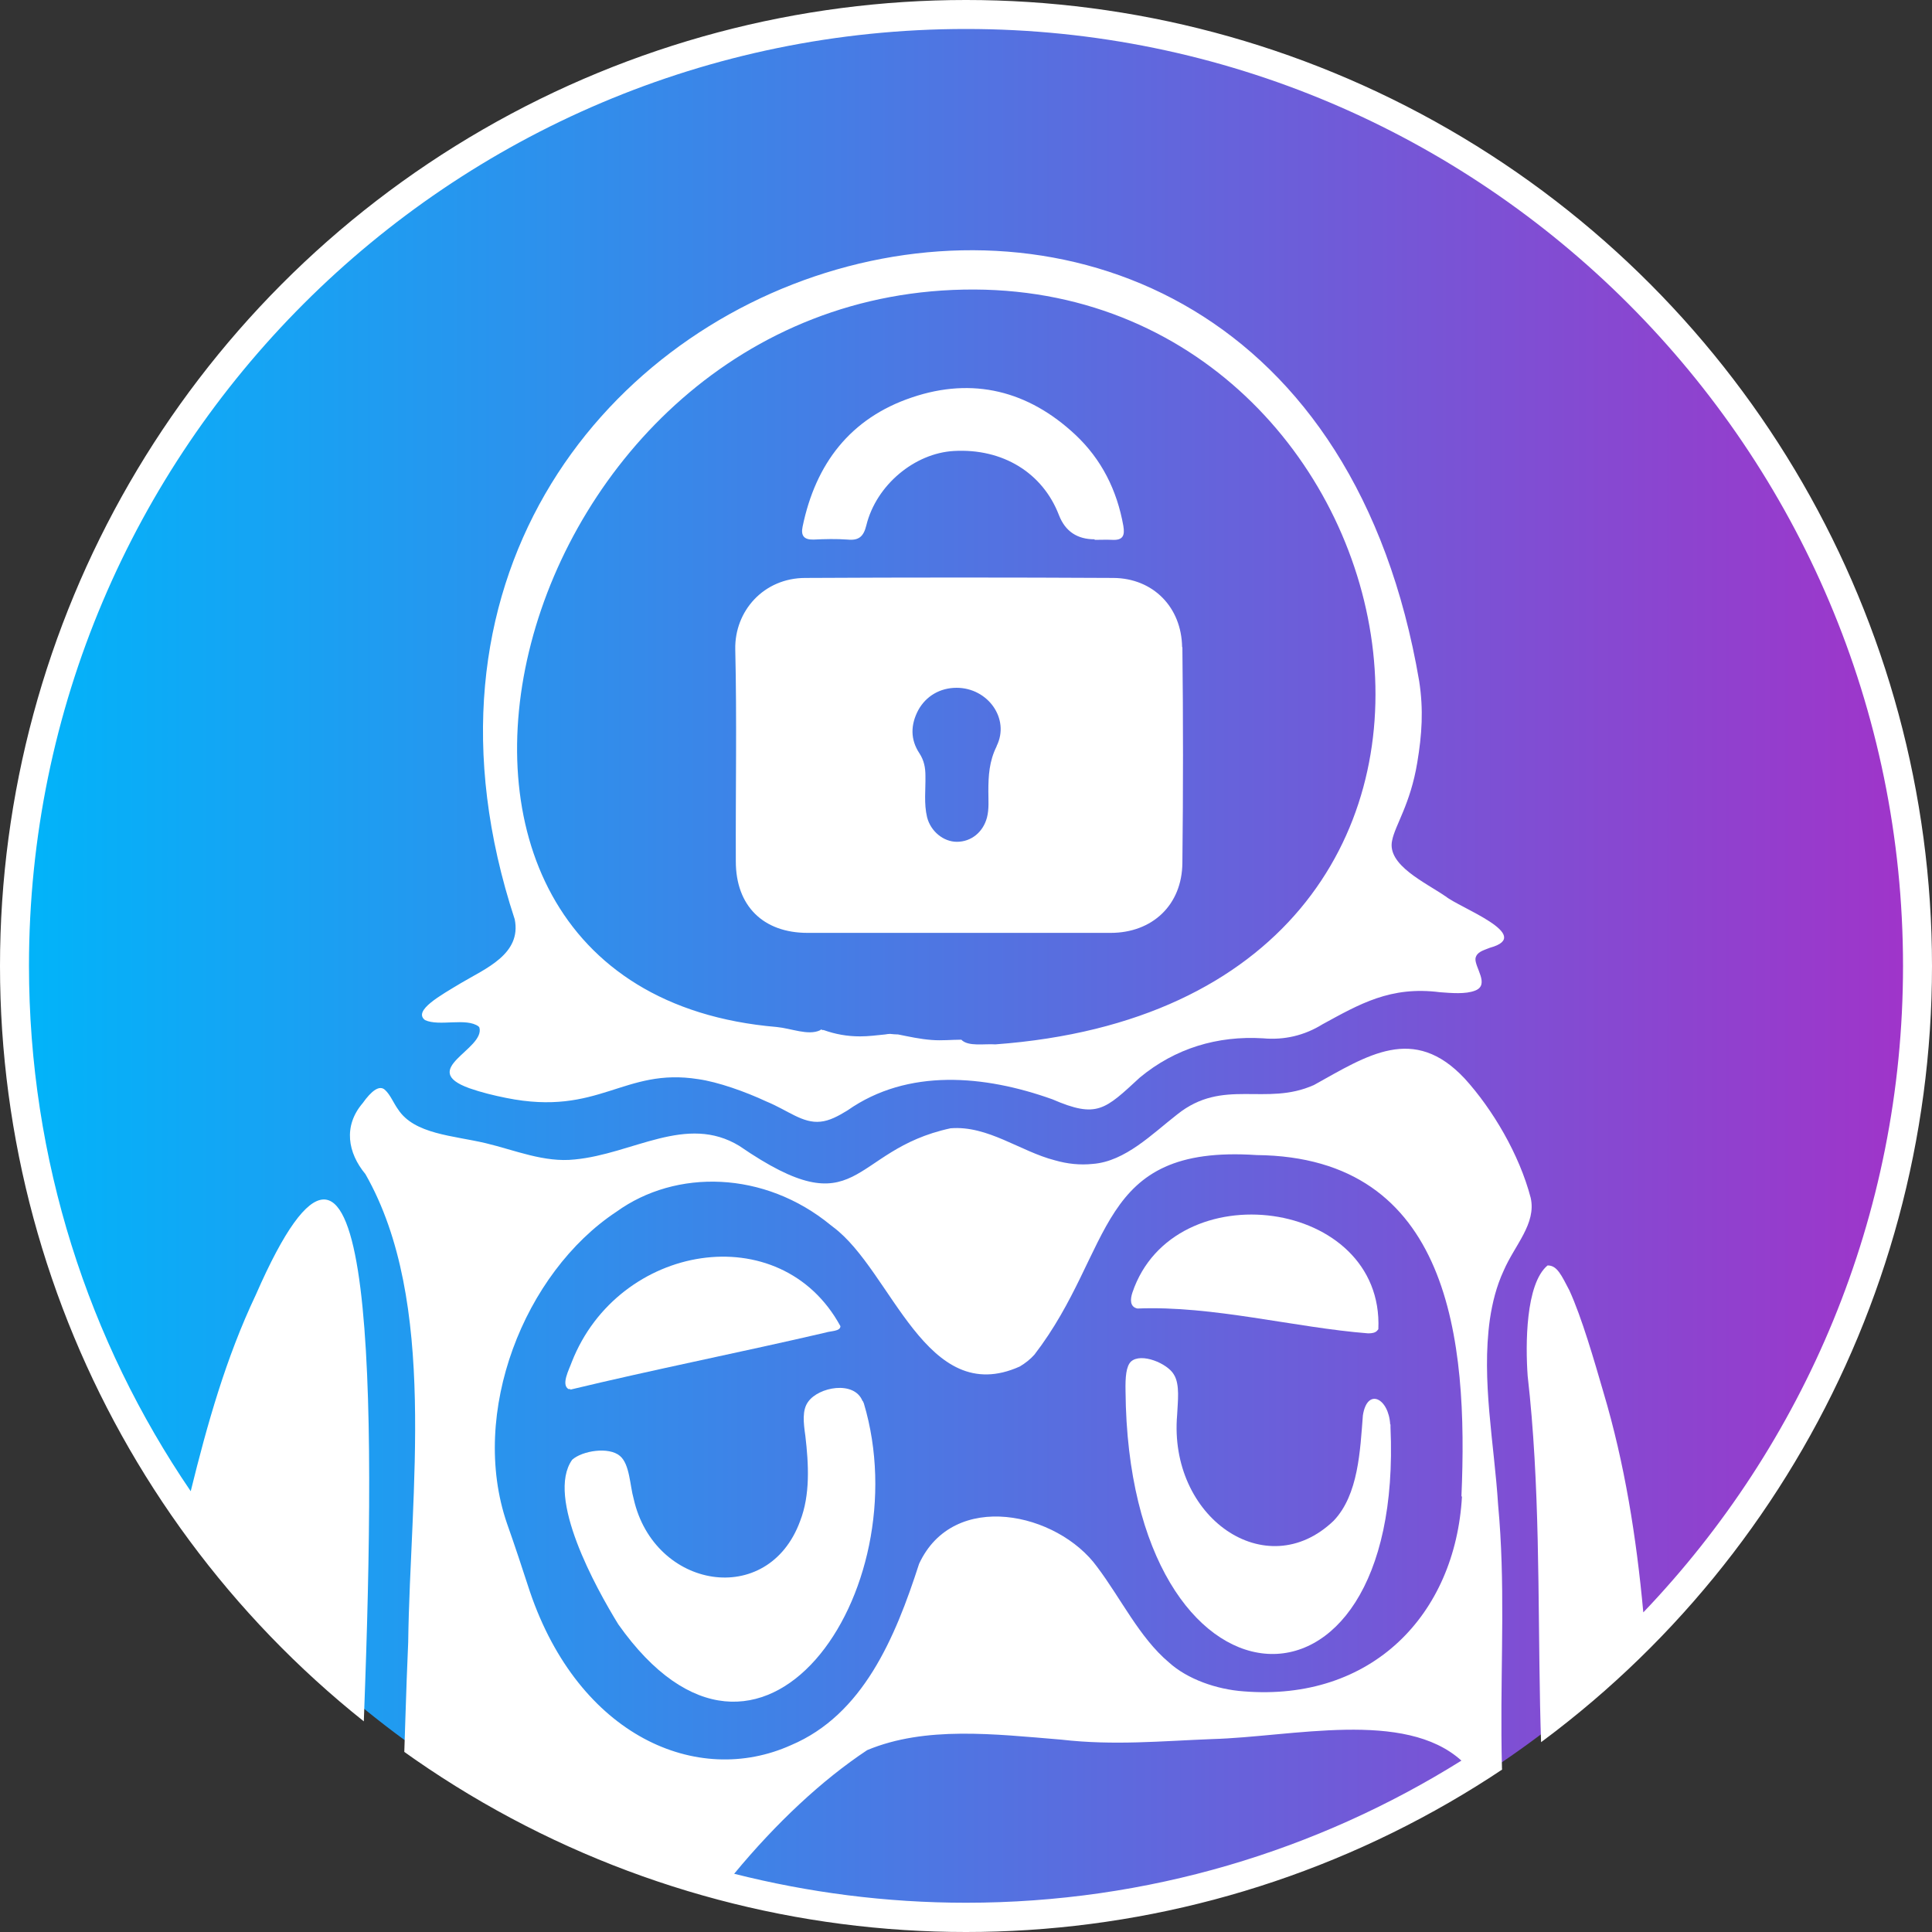
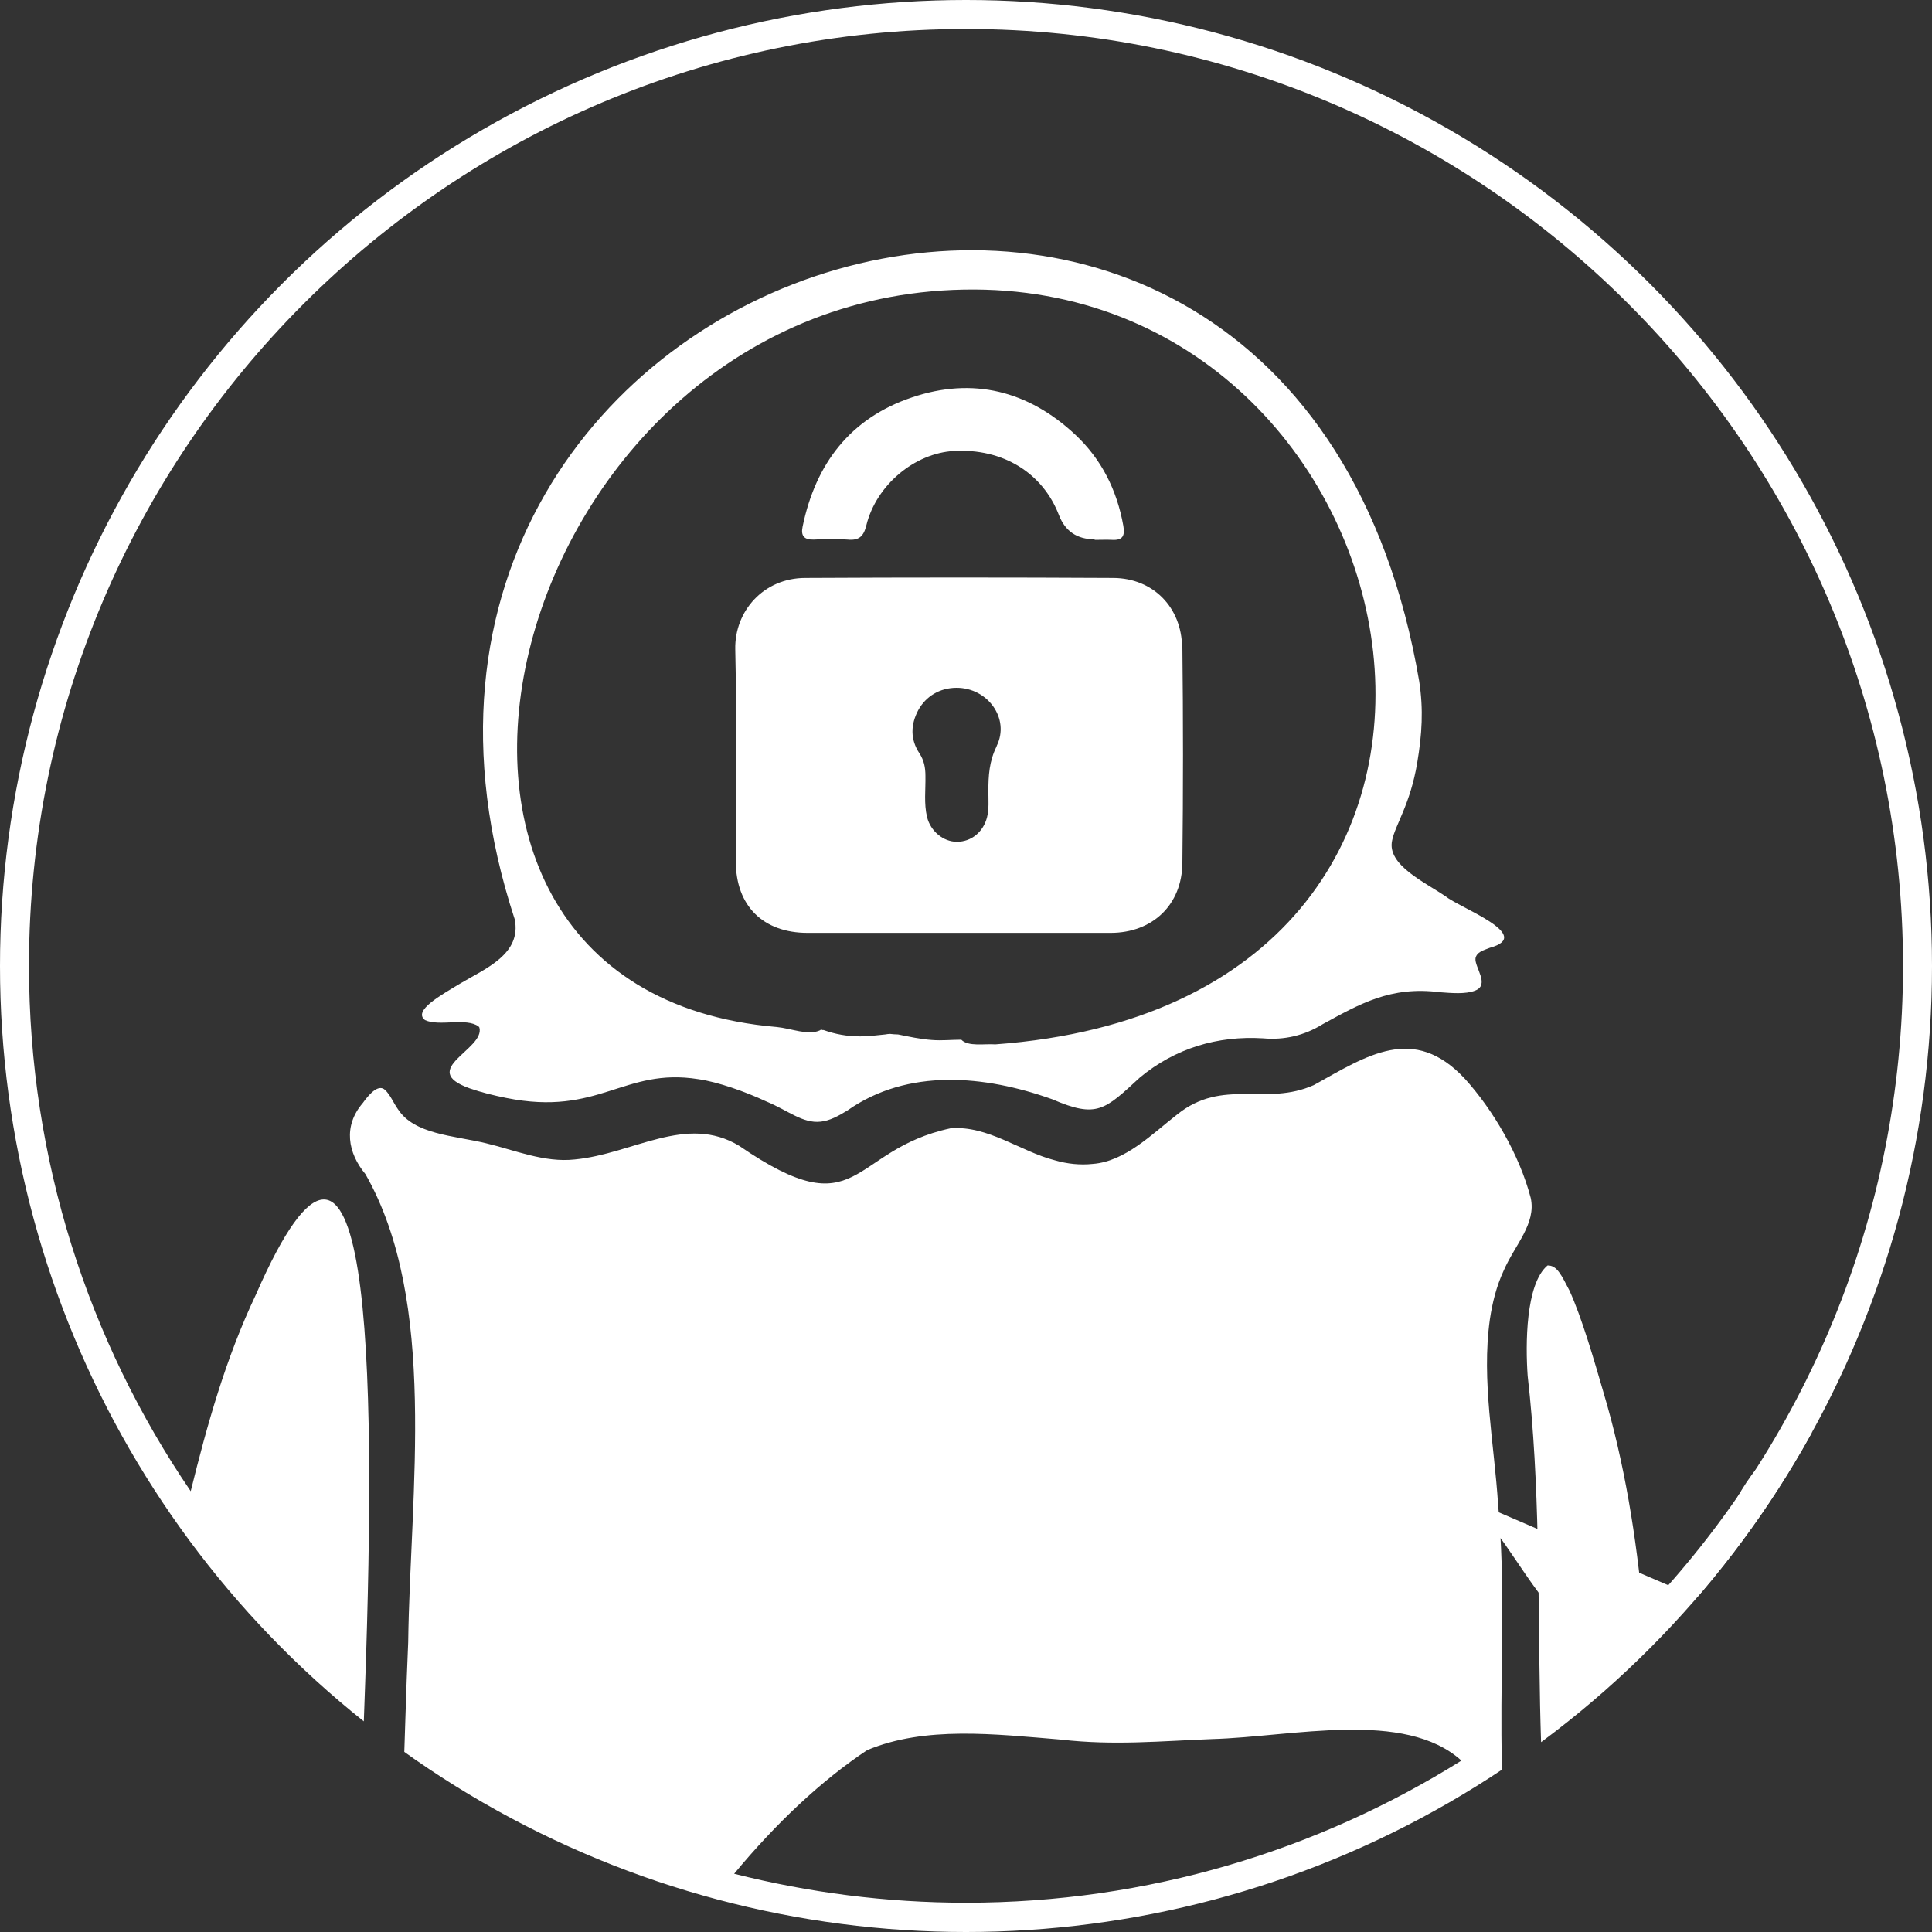
<svg xmlns="http://www.w3.org/2000/svg" id="Layer_2" viewBox="0 0 70 70">
  <rect x="0" y="0" width="70" height="70" fill="#333333" stroke="none" />
  <defs>
    <style>.cls-1{clip-path:url(#clippath);}.cls-2{fill:none;}.cls-2,.cls-3,.cls-4{stroke-width:0px;}.cls-3{fill:url(#linear-gradient);}.cls-4{fill:#fff;}</style>
    <clipPath id="clippath">
      <circle class="cls-2" cx="35" cy="35" r="35" />
    </clipPath>
    <linearGradient id="linear-gradient" x1=".23" y1="37" x2="69.77" y2="37" gradientTransform="translate(0 72) scale(1 -1)" gradientUnits="userSpaceOnUse">
      <stop offset="0" stop-color="#00b5fa" />
      <stop offset="1" stop-color="#a133c9" />
    </linearGradient>
  </defs>
  <g id="Layer_1-2">
    <g class="cls-1">
-       <path class="cls-3" d="m35.1.23C15.93.23.23,15.93.23,34.9s15.69,34.87,34.87,34.87,34.67-15.69,34.67-34.87S54.07.23,35.1.23h0Z" />
      <path class="cls-4" d="m35-1.27C15-1.27-1.27,15-1.27,35c0,8.27,2.79,15.9,7.47,22,1.99,2.6,4.32,4.92,6.92,6.89.04-.95.08-1.91.11-2.88.41-11.61.21-23.63-3.96-14.1-1.09,2.3-1.76,4.69-2.36,7.12-3.7-5.43-5.86-11.99-5.86-19.04C1.05,16.28,16.28,1.05,35,1.05s33.95,15.23,33.95,33.95c0,9.08-3.59,17.33-9.41,23.42-.25-2.73-.68-5.41-1.44-7.96-.34-1.17-.79-2.73-1.24-3.71-.28-.53-.44-.91-.79-.9-.8.67-.8,2.88-.72,4,.45,3.94.37,7.96.45,11.94.02.94.05,1.88.1,2.81,1.36-.96,2.65-2.01,3.86-3.14,7.08-6.62,11.51-16.04,11.51-26.47C71.27,15,55-1.27,35-1.27Z" />
-       <path class="cls-4" d="m20.66,50.35c3.03-.73,6.21-1.36,9.26-2.07.18-.06.53-.04.53-.23-2.17-3.99-8.04-3-9.73,1.29-.1.28-.4.83-.12.99h.07Z" />
-       <path class="cls-4" d="m41.22,47.41c2.72-.11,5.68.69,8.35.9.14,0,.25-.02.32-.09l.05-.06c.21-4.75-7.42-5.74-8.91-1.33-.08.24-.1.52.18.58Z" />
-       <path class="cls-4" d="m50.37,51.62c-.05-.96-.83-1.36-.99-.34-.1,1.27-.16,2.88-1.06,3.82-2.45,2.35-5.99-.13-5.67-3.84.02-.47.11-1.1-.12-1.46-.23-.4-1.18-.8-1.55-.47-.18.17-.21.57-.2,1.07.1,12.16,10.11,12.77,9.6,1.31v-.11Z" />
-       <path class="cls-4" d="m31.25,50.76c-.3-.75-1.59-.51-1.97.03-.22.3-.17.75-.1,1.24.12,1.02.18,2.13-.19,3.08-1.16,3.17-5.29,2.47-6.03-.8-.14-.49-.14-1.26-.5-1.56-.4-.34-1.36-.19-1.73.14-.96,1.36.86,4.64,1.67,5.96,5.17,7.32,10.92-1.23,8.9-8l-.04-.09Z" />
      <path class="cls-4" d="m52.38,32.48c-.74-.51-2.14-1.14-1.94-2.03.11-.56.66-1.31.91-2.82.17-1.02.23-1.91.07-2.95C46.83-2.25,10.65,8.96,18.65,33.31c.25,1.26-1.06,1.78-1.95,2.31-.73.44-1.75,1-1.3,1.34.52.24,1.49-.1,1.94.23l.03.04c.21.79-2.25,1.52-.36,2.2.43.15.88.26,1.33.35,3.37.68,4.25-1.11,6.96-.68.71.1,1.7.45,2.47.81.78.32,1.31.8,1.96.73.32-.03.64-.2.98-.41,2.18-1.53,4.96-1.28,7.42-.4,1.62.7,1.9.38,3.17-.79,1.28-1.06,2.81-1.52,4.46-1.42.77.07,1.5-.1,2.16-.51,1.34-.73,2.46-1.39,4.25-1.16.41.03.93.08,1.28-.06.54-.21-.03-.85.01-1.17.05-.23.27-.28.52-.38,1.65-.45-1.13-1.46-1.61-1.87Zm-16.31,5.36c-.4-.03-.99.09-1.24-.17-.36,0-.71.04-1.07.01-.42-.03-.82-.12-1.22-.2-.1,0-.19-.01-.29-.02-.06,0-.12.01-.18.02-.3.03-.6.07-.91.07-.47,0-.9-.08-1.32-.23-.01,0-.02,0-.04,0,0,0,0,0,0,0-.01,0-.03-.01-.04-.02-.02,0-.03.02-.05.03-.43.2-1.04-.07-1.57-.12-16.26-1.38-9.86-26.79,7.17-26.72,16.57.08,21.69,25.81.75,27.35Z" />
-       <path class="cls-4" d="m54.4,62.83c-.02-2.76.14-5.52-.12-8.3-.14-2.23-.61-4.5-.3-6.72.09-.61.24-1.21.5-1.77.4-.93,1.19-1.7.98-2.64-.41-1.57-1.38-3.21-2.39-4.32-1.85-1.98-3.53-.84-5.46.23-1.75.79-3.29-.27-4.96,1.07-.9.7-1.88,1.7-3.05,1.79-.47.05-.93,0-1.38-.13-1.25-.32-2.43-1.27-3.78-1.16-3.71.8-3.24,3.67-7.65.64-1.92-1.17-3.85.29-5.97.49-1.1.12-2.17-.34-3.22-.59-1.18-.28-2.59-.32-3.18-1.23-.16-.22-.28-.53-.47-.7-.2-.19-.49.03-.81.48-.71.83-.54,1.8.1,2.57,2.64,4.63,1.62,11.52,1.55,16.96-.04.89-.07,1.79-.1,2.7-.03.92-.06,1.85-.09,2.78,3.17,2.17,6.7,3.83,10.48,4.91,2.27.65,4.63,1.08,7.06,1.27.57.04,1.15.08,1.73.09.37.01.74.03,1.12.03,6.97,0,13.49-1.98,19.03-5.41.17-.11.35-.22.52-.33-.03-.5-.07-.99-.12-1.47-.01-.41-.02-.81-.02-1.22Zm-19.4,6.11c-2.9,0-5.71-.37-8.4-1.05,1.53-1.85,3.19-3.4,4.82-4.48,2.11-.88,4.6-.58,7.03-.38,1.91.22,3.64.05,5.47-.02,2.9-.08,6.97-1.08,9.03.78-5.21,3.26-11.36,5.15-17.95,5.15Zm17.97-14.72c-.24,4.28-3.27,7.44-7.92,7.06-.97-.07-2.03-.44-2.7-1.05-1.06-.89-1.74-2.32-2.6-3.46-1.43-1.97-5.2-2.81-6.45-.11-.87,2.7-2.04,5.47-4.64,6.57-3.4,1.53-7.68-.33-9.46-5.56-.27-.83-.55-1.68-.83-2.47-1.38-4.01.62-9.09,3.97-11.3,2.15-1.55,5.35-1.49,7.76.49l.09.07c2.13,1.59,3.36,6.58,6.76,5.05.2-.12.38-.26.53-.43,2.92-3.8,2.18-7.62,8.05-7.23,7.01.07,7.67,6.68,7.42,12.37Z" />
+       <path class="cls-4" d="m54.4,62.83c-.02-2.76.14-5.52-.12-8.3-.14-2.23-.61-4.5-.3-6.72.09-.61.24-1.21.5-1.77.4-.93,1.19-1.7.98-2.64-.41-1.57-1.38-3.21-2.39-4.32-1.85-1.98-3.53-.84-5.46.23-1.75.79-3.29-.27-4.96,1.07-.9.7-1.88,1.7-3.05,1.79-.47.05-.93,0-1.38-.13-1.25-.32-2.43-1.27-3.78-1.16-3.71.8-3.24,3.67-7.65.64-1.92-1.17-3.85.29-5.97.49-1.1.12-2.17-.34-3.22-.59-1.18-.28-2.59-.32-3.18-1.23-.16-.22-.28-.53-.47-.7-.2-.19-.49.03-.81.48-.71.83-.54,1.8.1,2.57,2.64,4.63,1.62,11.52,1.55,16.96-.04.89-.07,1.79-.1,2.7-.03.92-.06,1.85-.09,2.78,3.17,2.17,6.7,3.83,10.48,4.91,2.27.65,4.63,1.08,7.06,1.27.57.04,1.15.08,1.73.09.37.01.74.03,1.12.03,6.97,0,13.49-1.98,19.03-5.41.17-.11.35-.22.52-.33-.03-.5-.07-.99-.12-1.47-.01-.41-.02-.81-.02-1.22Zm-19.4,6.11c-2.9,0-5.71-.37-8.4-1.05,1.53-1.85,3.19-3.4,4.82-4.48,2.11-.88,4.6-.58,7.03-.38,1.91.22,3.64.05,5.47-.02,2.9-.08,6.97-1.08,9.03.78-5.21,3.26-11.36,5.15-17.95,5.15Zm17.97-14.72l.09.07c2.13,1.59,3.36,6.58,6.76,5.05.2-.12.38-.26.53-.43,2.92-3.8,2.18-7.62,8.05-7.23,7.01.07,7.67,6.68,7.42,12.37Z" />
      <path class="cls-4" d="m39.66,19.54q-.95,0-1.29-.87c-.59-1.54-2.04-2.43-3.81-2.33-1.42.08-2.81,1.23-3.17,2.69-.1.41-.27.56-.68.52-.41-.03-.82-.02-1.23,0-.35.01-.47-.14-.4-.47.47-2.28,1.73-3.93,3.96-4.68,2.21-.75,4.22-.24,5.92,1.35.95.89,1.51,2.01,1.74,3.3.06.35-.01.53-.4.51-.21-.01-.43,0-.64,0Z" />
      <path class="cls-4" d="m42.83,23.45c-.02-1.45-1.05-2.5-2.49-2.51-3.72-.02-7.44-.02-11.16,0-1.51,0-2.57,1.2-2.54,2.59.06,2.56.01,5.12.02,7.68,0,1.61.99,2.59,2.6,2.59,1.83,0,3.66,0,5.49,0s3.66,0,5.49,0c1.51,0,2.59-1.01,2.6-2.54.03-2.61.03-5.21,0-7.82Zm-6.72,3.59c-.27.54-.3,1.07-.3,1.63,0,.32.03.64-.05.95-.14.53-.57.88-1.09.88-.49,0-.95-.38-1.08-.89-.12-.5-.05-1-.06-1.5,0-.3-.05-.56-.22-.82-.33-.5-.32-1.03-.04-1.56.28-.51.79-.81,1.39-.81,1.13,0,1.94,1.12,1.45,2.11Z" />
    </g>
  </g>
</svg>